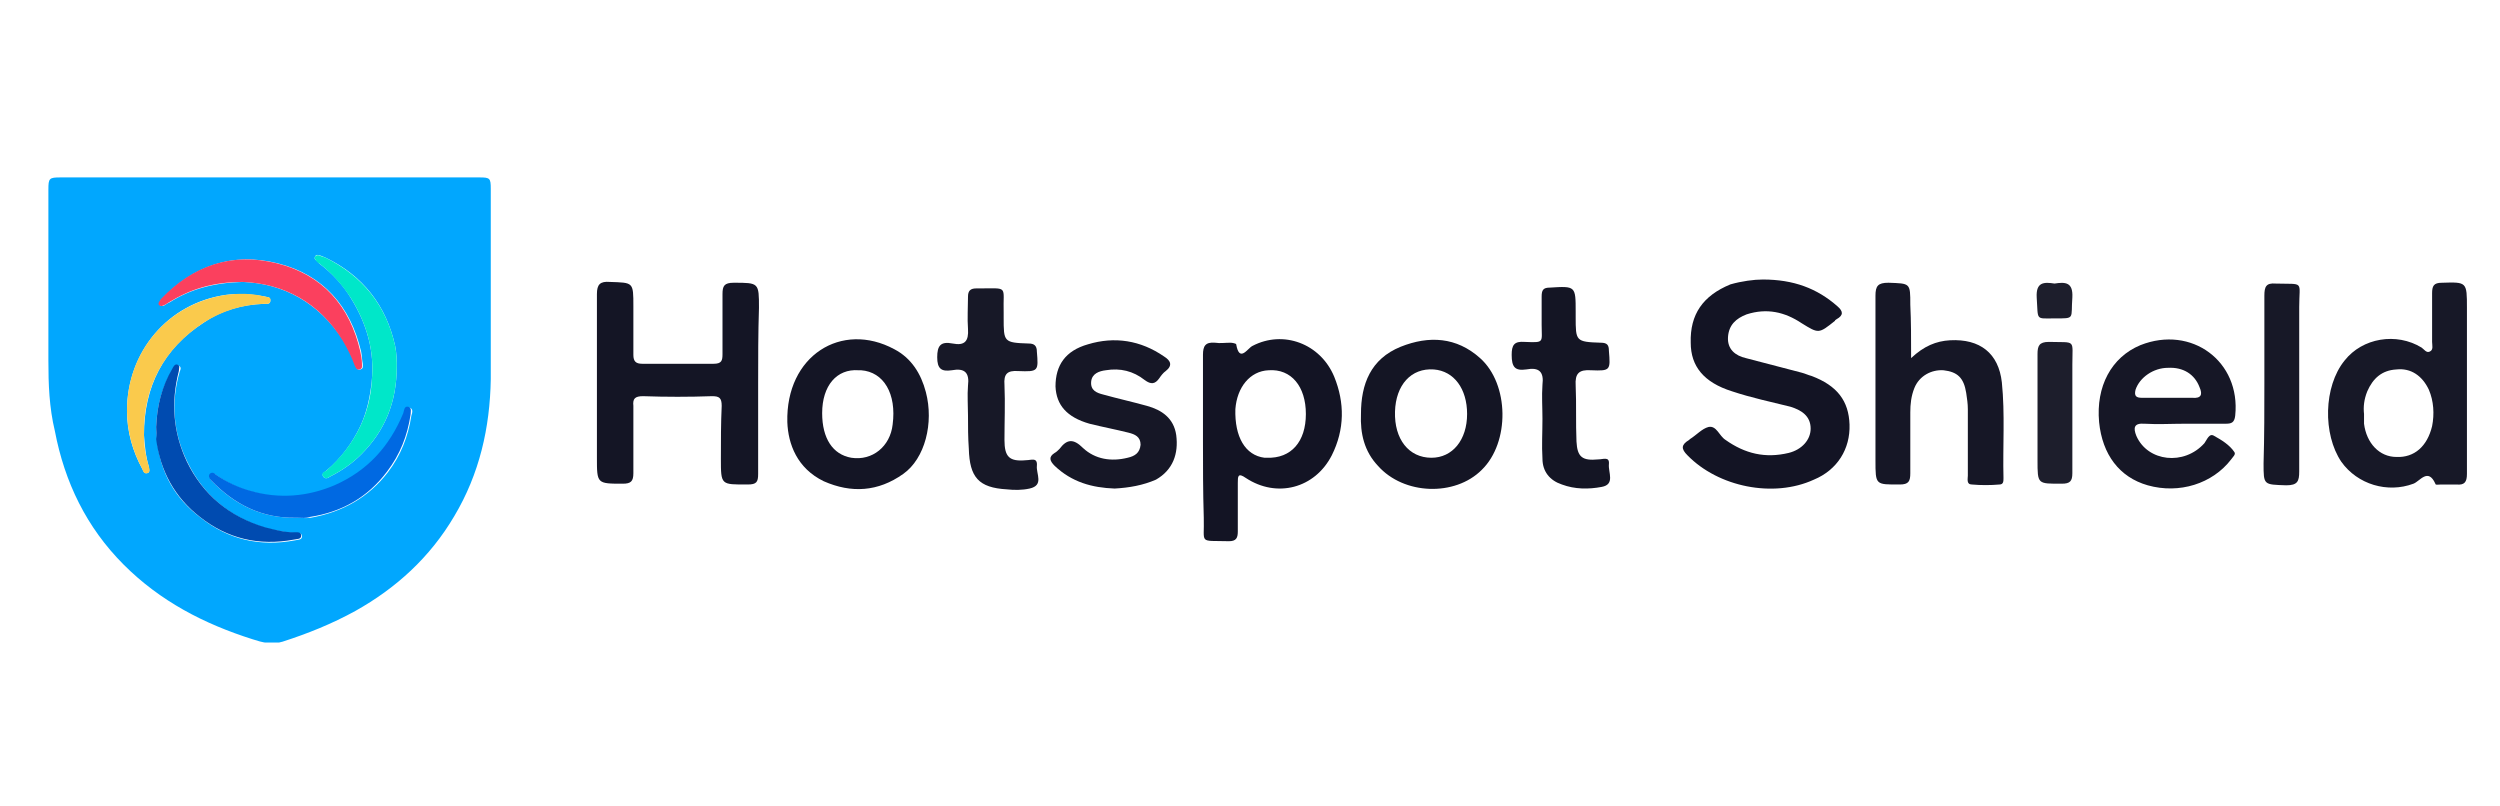
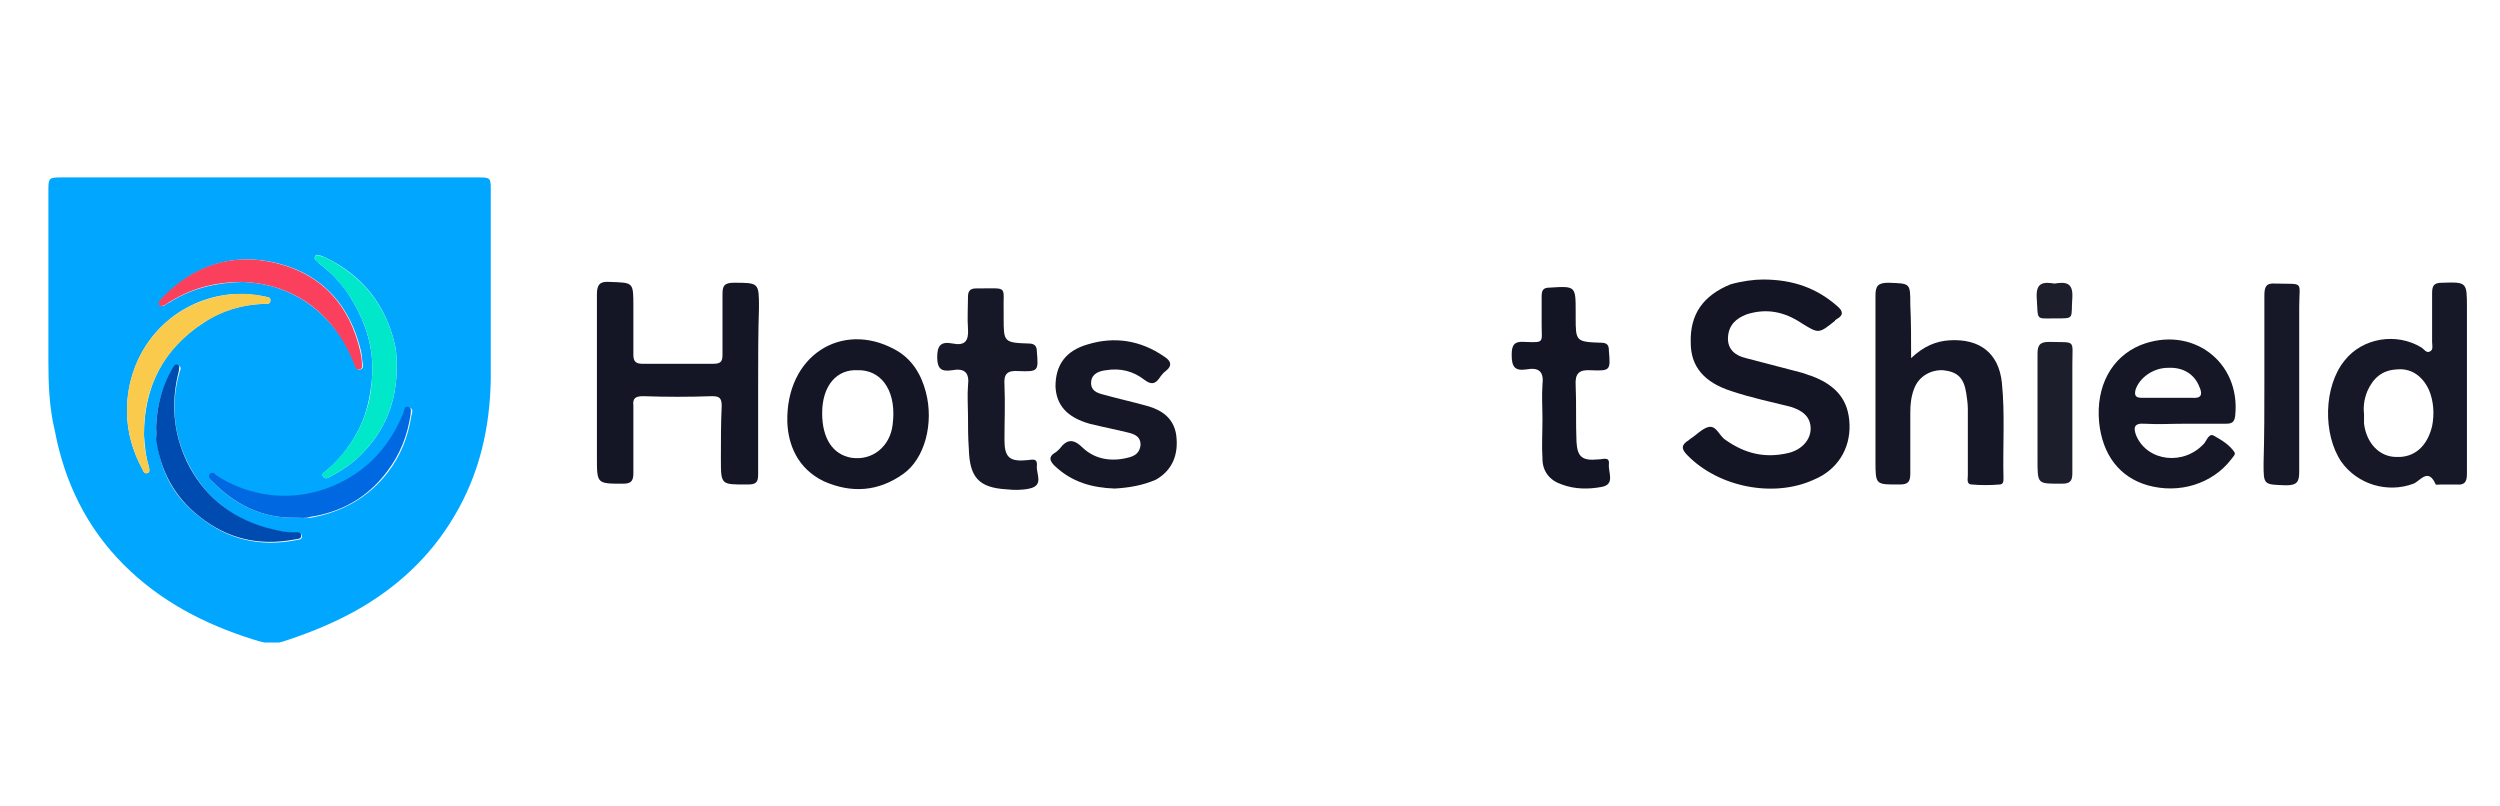
<svg xmlns="http://www.w3.org/2000/svg" width="155" height="50" viewBox="0 0 155 50" fill="none">
  <rect width="155" height="50" fill="white" />
  <g clip-path="url(#clip0_4758_60770)">
    <path d="M109.296 17.33C111.205 17.33 112.662 17.882 113.918 18.987C114.269 19.289 114.32 19.54 113.868 19.791C113.817 19.841 113.767 19.841 113.767 19.892C112.762 20.695 112.762 20.695 111.707 20.042C110.652 19.339 109.547 19.088 108.291 19.49C107.638 19.741 107.186 20.143 107.136 20.896C107.086 21.65 107.588 22.052 108.241 22.202C109.397 22.504 110.552 22.805 111.707 23.107C111.908 23.157 112.109 23.257 112.31 23.308C113.918 23.91 114.621 24.865 114.671 26.322C114.721 27.829 113.918 29.135 112.461 29.738C109.949 30.893 106.533 30.19 104.624 28.23C104.222 27.829 104.222 27.577 104.725 27.276L104.775 27.226C105.177 26.975 105.529 26.573 105.93 26.472C106.433 26.372 106.584 27.025 106.985 27.276C108.191 28.13 109.447 28.431 110.904 28.08C111.707 27.879 112.26 27.276 112.26 26.573C112.26 25.769 111.657 25.417 111.004 25.216C109.799 24.915 108.593 24.664 107.387 24.262C105.629 23.709 104.825 22.705 104.825 21.248C104.775 19.49 105.579 18.334 107.287 17.631C107.99 17.43 108.744 17.33 109.296 17.33Z" fill="#131424" />
    <path d="M47.005 23.81C47.005 25.669 47.005 27.527 47.005 29.386C47.005 29.888 46.905 30.039 46.352 30.039C44.695 30.039 44.695 30.089 44.695 28.431C44.695 27.326 44.695 26.271 44.745 25.166C44.745 24.664 44.594 24.563 44.142 24.563C42.736 24.614 41.279 24.614 39.872 24.563C39.37 24.563 39.219 24.714 39.269 25.166C39.269 26.573 39.269 27.929 39.269 29.336C39.269 29.838 39.119 29.989 38.616 29.989C37.009 29.989 37.009 29.989 37.009 28.381C37.009 25.015 37.009 21.65 37.009 18.234C37.009 17.631 37.21 17.43 37.812 17.48C39.269 17.53 39.269 17.48 39.269 18.987C39.269 19.992 39.269 20.997 39.269 22.001C39.269 22.403 39.42 22.554 39.822 22.554C41.279 22.554 42.786 22.554 44.242 22.554C44.745 22.554 44.795 22.353 44.795 21.951C44.795 20.695 44.795 19.49 44.795 18.234C44.795 17.732 44.896 17.53 45.498 17.53C47.056 17.53 47.056 17.53 47.056 19.088C47.005 20.645 47.005 22.253 47.005 23.81Z" fill="#141525" />
    <path d="M152.95 23.81C152.95 25.669 152.95 27.527 152.95 29.386C152.95 29.888 152.799 30.089 152.297 30.039C151.995 30.039 151.694 30.039 151.342 30.039C151.191 30.039 150.991 30.089 150.991 29.989C150.538 28.984 150.036 29.838 149.634 29.989C148.027 30.591 146.168 30.039 145.163 28.632C144.008 26.924 144.058 23.961 145.364 22.353C146.469 20.947 148.579 20.595 150.137 21.549C150.287 21.65 150.438 21.901 150.639 21.8C150.89 21.7 150.79 21.399 150.79 21.198C150.79 20.193 150.79 19.188 150.79 18.184C150.79 17.732 150.89 17.531 151.392 17.531C152.95 17.48 152.95 17.48 152.95 19.088C152.95 20.645 152.95 22.253 152.95 23.81ZM146.57 25.669C146.57 25.869 146.57 26.07 146.57 26.271C146.721 27.477 147.524 28.331 148.579 28.331C149.684 28.381 150.488 27.678 150.79 26.422C150.94 25.669 150.89 24.865 150.589 24.162C150.187 23.308 149.484 22.805 148.579 22.906C147.675 22.956 147.123 23.458 146.771 24.262C146.57 24.764 146.52 25.216 146.57 25.669Z" fill="#171827" />
-     <path d="M74.584 27.326C74.584 25.568 74.584 23.76 74.584 22.001C74.584 21.449 74.735 21.198 75.338 21.248C75.639 21.298 75.94 21.248 76.292 21.248C76.392 21.248 76.644 21.298 76.644 21.348C76.844 22.504 77.347 21.599 77.648 21.449C79.557 20.444 81.868 21.298 82.722 23.358C83.375 24.965 83.375 26.623 82.571 28.23C81.516 30.29 79.155 30.893 77.246 29.637C76.744 29.285 76.744 29.537 76.744 29.938C76.744 30.943 76.744 31.948 76.744 32.953C76.744 33.354 76.644 33.555 76.192 33.555C74.283 33.505 74.684 33.756 74.634 32.099C74.584 30.491 74.584 28.884 74.584 27.326ZM80.964 25.669C80.964 23.96 80.059 22.855 78.653 22.956C77.498 23.006 76.694 24.011 76.593 25.367C76.543 27.075 77.196 28.23 78.402 28.381C78.452 28.381 78.502 28.381 78.552 28.381C80.059 28.431 80.964 27.377 80.964 25.669Z" fill="#131424" />
    <path d="M118.489 22.202C119.293 21.449 120.046 21.147 120.9 21.097C122.759 20.997 123.914 21.901 124.115 23.709C124.316 25.669 124.166 27.678 124.216 29.637C124.216 29.838 124.216 30.039 123.965 30.039C123.412 30.089 122.809 30.089 122.257 30.039C121.905 30.039 122.006 29.687 122.006 29.486C122.006 28.13 122.006 26.774 122.006 25.367C122.006 25.015 121.955 24.714 121.905 24.362C121.754 23.408 121.352 23.056 120.498 22.956C119.745 22.906 118.991 23.308 118.69 24.061C118.489 24.563 118.439 25.066 118.439 25.568C118.439 26.824 118.439 28.08 118.439 29.336C118.439 29.838 118.338 30.039 117.786 30.039C116.279 30.039 116.279 30.089 116.279 28.532C116.279 25.116 116.279 21.7 116.279 18.334C116.279 17.732 116.43 17.53 117.083 17.53C118.439 17.581 118.439 17.53 118.439 18.887C118.489 19.942 118.489 20.947 118.489 22.202Z" fill="#161726" />
    <path d="M135.468 26.271C134.614 26.271 133.811 26.322 132.957 26.271C132.304 26.221 132.253 26.523 132.454 27.025C133.158 28.632 135.418 28.884 136.674 27.477C136.825 27.276 136.975 26.824 137.277 27.025C137.729 27.276 138.231 27.578 138.533 28.03C138.633 28.18 138.432 28.331 138.332 28.482C137.176 29.989 135.117 30.642 133.158 30.089C131.399 29.587 130.345 28.18 130.144 26.171C129.943 23.961 130.897 22.152 132.706 21.399C135.87 20.143 138.935 22.403 138.583 25.769C138.533 26.221 138.332 26.271 137.98 26.271C137.176 26.271 136.322 26.271 135.468 26.271ZM134.464 24.664C134.966 24.664 135.468 24.664 135.921 24.664C136.473 24.714 136.574 24.463 136.373 24.011C136.071 23.207 135.368 22.755 134.414 22.805C133.509 22.805 132.655 23.408 132.404 24.162C132.304 24.564 132.454 24.664 132.806 24.664C133.359 24.664 133.911 24.664 134.464 24.664Z" fill="#161726" />
    <path d="M48.814 26.171C48.713 22.052 52.179 19.892 55.445 21.65C56.499 22.202 57.102 23.157 57.404 24.312C57.906 26.221 57.353 28.431 55.997 29.386C54.44 30.491 52.782 30.592 51.074 29.838C49.416 29.034 48.864 27.527 48.814 26.171ZM50.974 25.618C50.974 27.176 51.627 28.18 52.782 28.381C54.088 28.582 55.193 27.678 55.344 26.322C55.595 24.413 54.792 23.056 53.385 22.956C53.335 22.956 53.285 22.956 53.234 22.956C51.878 22.855 50.974 23.91 50.974 25.618Z" fill="#141525" />
-     <path d="M84.38 25.669C84.38 23.81 84.983 22.253 86.841 21.499C88.599 20.796 90.307 20.896 91.764 22.202C93.573 23.81 93.623 27.427 91.865 29.135C90.207 30.792 87.042 30.692 85.435 28.884C84.581 27.979 84.329 26.874 84.38 25.669ZM90.96 25.669C90.96 24.111 90.157 23.006 88.901 22.906C87.494 22.805 86.54 23.86 86.49 25.518C86.439 27.226 87.344 28.381 88.75 28.381C90.056 28.381 90.96 27.276 90.96 25.669Z" fill="#141524" />
    <path d="M69.108 30.29C67.702 30.24 66.446 29.888 65.391 28.884C65.09 28.582 64.989 28.331 65.391 28.08C65.492 28.029 65.592 27.929 65.692 27.829C66.145 27.226 66.546 27.175 67.149 27.778C67.903 28.482 68.907 28.632 69.912 28.381C70.364 28.281 70.666 28.08 70.716 27.577C70.716 27.075 70.364 26.924 69.962 26.824C69.159 26.623 68.355 26.472 67.551 26.271C66.145 25.869 65.492 25.116 65.441 23.96C65.441 22.654 66.044 21.75 67.451 21.348C69.108 20.846 70.716 21.097 72.173 22.102C72.575 22.353 72.725 22.654 72.273 23.006C72.123 23.107 71.972 23.308 71.871 23.458C71.62 23.81 71.369 23.86 70.967 23.559C70.264 23.006 69.46 22.805 68.556 22.956C68.154 23.006 67.702 23.157 67.652 23.659C67.601 24.212 68.003 24.362 68.405 24.463C69.309 24.714 70.213 24.915 71.118 25.166C72.022 25.417 72.775 25.92 72.926 26.975C73.077 28.13 72.725 29.135 71.67 29.738C70.867 30.089 70.013 30.24 69.108 30.29Z" fill="#161726" />
    <path d="M60.016 25.769C60.016 25.166 59.966 24.513 60.016 23.91C60.117 23.107 59.815 22.805 59.012 22.956C58.359 23.056 58.107 22.855 58.107 22.152C58.107 21.449 58.308 21.148 59.062 21.298C59.815 21.449 60.067 21.148 60.016 20.394C59.966 19.741 60.016 19.038 60.016 18.385C60.016 18.033 60.167 17.882 60.519 17.882C60.569 17.882 60.619 17.882 60.669 17.882C62.578 17.882 62.176 17.681 62.227 19.389C62.227 19.49 62.227 19.59 62.227 19.691C62.227 21.198 62.227 21.248 63.784 21.298C64.136 21.298 64.286 21.449 64.286 21.801C64.387 23.006 64.387 23.056 63.131 23.006C62.428 22.956 62.227 23.207 62.277 23.86C62.327 25.016 62.277 26.121 62.277 27.276C62.277 28.331 62.578 28.633 63.633 28.532C63.935 28.532 64.337 28.331 64.286 28.884C64.236 29.386 64.738 30.089 63.834 30.29C63.382 30.391 62.88 30.391 62.428 30.34C60.669 30.24 60.117 29.587 60.067 27.829C60.016 27.125 60.016 26.422 60.016 25.769Z" fill="#171827" />
    <path d="M95.632 25.97C95.632 25.267 95.582 24.563 95.632 23.86C95.733 23.056 95.432 22.755 94.628 22.905C93.925 23.006 93.724 22.755 93.724 22.001C93.724 21.398 93.874 21.147 94.527 21.198C95.783 21.248 95.582 21.248 95.582 20.143C95.582 19.54 95.582 18.937 95.582 18.384C95.582 17.983 95.683 17.832 96.085 17.832C97.692 17.731 97.692 17.731 97.692 19.339C97.692 19.439 97.692 19.54 97.692 19.64C97.692 21.147 97.692 21.198 99.249 21.248C99.651 21.248 99.752 21.398 99.752 21.75C99.852 22.956 99.852 23.006 98.647 22.956C97.893 22.905 97.642 23.157 97.692 23.91C97.742 25.066 97.692 26.221 97.742 27.376C97.793 28.331 98.094 28.582 99.099 28.482C99.4 28.482 99.802 28.281 99.752 28.783C99.701 29.285 100.154 30.039 99.3 30.189C98.496 30.34 97.642 30.34 96.838 30.039C96.085 29.788 95.632 29.235 95.632 28.431C95.582 27.628 95.632 26.824 95.632 25.97Z" fill="#141524" />
    <path d="M140.391 23.76C140.391 21.951 140.391 20.143 140.391 18.334C140.391 17.782 140.492 17.53 141.094 17.581C142.903 17.631 142.551 17.38 142.551 19.038C142.551 22.453 142.551 25.819 142.551 29.235C142.551 29.838 142.451 30.089 141.747 30.089C140.341 30.039 140.341 30.089 140.341 28.733C140.391 27.025 140.391 25.367 140.391 23.76Z" fill="#171827" />
    <path d="M126.326 25.669C126.326 24.413 126.326 23.207 126.326 21.951C126.326 21.449 126.426 21.198 127.029 21.198C128.737 21.248 128.486 20.997 128.486 22.604C128.486 24.865 128.486 27.075 128.486 29.336C128.486 29.838 128.335 29.989 127.833 29.989C126.326 29.989 126.326 30.039 126.326 28.532C126.326 27.628 126.326 26.673 126.326 25.669Z" fill="#1D1E2C" />
    <path d="M127.381 17.581C128.034 17.48 128.536 17.48 128.486 18.435C128.385 19.791 128.687 19.741 127.381 19.741C126.175 19.741 126.376 19.892 126.275 18.435C126.225 17.48 126.728 17.48 127.381 17.581Z" fill="#1D1E2C" />
    <path d="M16.714 11C21.034 11 25.405 11 29.725 11C30.378 11 30.428 11.05 30.428 11.703C30.428 15.622 30.428 19.59 30.428 23.508C30.378 26.522 29.725 29.386 28.167 31.998C26.66 34.56 24.551 36.469 22.039 37.875C20.582 38.679 19.075 39.282 17.518 39.784C16.865 39.985 16.262 39.835 15.659 39.634C12.645 38.679 9.932 37.273 7.672 35.012C5.361 32.701 4.005 29.888 3.402 26.723C3.05 25.267 3 23.81 3 22.353C3 18.837 3 15.32 3 11.754C3 11.05 3.05 11 3.754 11C8.074 11 12.394 11 16.714 11ZM24.601 22.705C24.601 22.403 24.601 21.951 24.5 21.449C23.948 18.937 22.491 17.078 20.18 15.973C20.029 15.923 19.879 15.822 19.728 15.822C19.628 15.772 19.577 15.822 19.527 15.923C19.477 16.023 19.527 16.074 19.577 16.124C19.628 16.174 19.728 16.224 19.778 16.325C20.582 16.928 21.285 17.681 21.788 18.535C22.742 20.092 23.244 21.8 23.044 23.659C22.943 24.613 22.742 25.568 22.34 26.422C21.838 27.477 21.135 28.431 20.23 29.185C20.13 29.285 19.929 29.336 20.029 29.537C20.18 29.737 20.331 29.637 20.482 29.537C21.185 29.185 21.838 28.733 22.39 28.18C23.847 26.723 24.601 24.965 24.601 22.705ZM15.056 17.48C17.568 17.581 19.728 18.736 21.285 21.097C21.587 21.599 21.838 22.102 22.039 22.654C22.089 22.805 22.139 22.956 22.34 22.906C22.541 22.855 22.491 22.705 22.491 22.554C22.441 22.303 22.441 22.052 22.39 21.8C21.737 18.987 20.029 17.028 17.216 16.325C14.403 15.622 11.992 16.476 10.033 18.535C9.983 18.585 9.932 18.636 9.932 18.686C9.882 18.786 9.882 18.887 9.932 18.937C9.983 18.987 10.083 18.987 10.184 18.937C10.284 18.887 10.384 18.786 10.535 18.736C11.791 17.932 13.248 17.53 15.056 17.48ZM7.873 25.468C7.873 26.774 8.224 27.979 8.827 29.084C8.877 29.185 8.928 29.386 9.129 29.336C9.33 29.285 9.229 29.084 9.229 28.934C9.028 28.281 8.978 27.628 8.928 26.974C8.928 23.96 10.133 21.599 12.645 19.992C13.75 19.238 15.006 18.887 16.362 18.837C16.513 18.837 16.764 18.887 16.764 18.636C16.764 18.384 16.563 18.435 16.413 18.384C15.609 18.234 14.805 18.183 14.001 18.284C10.435 18.786 7.873 21.8 7.873 25.468ZM9.681 26.472C9.681 26.723 9.731 26.974 9.731 27.276C9.932 29.285 10.837 30.893 12.444 32.099C14.152 33.455 16.111 33.907 18.271 33.505C18.422 33.455 18.723 33.505 18.723 33.254C18.723 33.003 18.422 33.053 18.271 33.053C17.669 33.003 17.066 32.902 16.513 32.752C14.303 32.099 12.645 30.742 11.64 28.683C10.736 26.874 10.585 24.965 11.138 23.056C11.188 22.906 11.289 22.755 11.037 22.654C10.837 22.604 10.786 22.755 10.736 22.906C10.033 23.96 9.731 25.166 9.681 26.472ZM18.372 32.099C18.673 32.099 18.974 32.149 19.276 32.099C21.235 31.747 22.843 30.843 24.048 29.285C24.852 28.23 25.304 27.075 25.505 25.769C25.555 25.618 25.656 25.317 25.354 25.267C25.103 25.216 25.103 25.518 25.053 25.669C24.199 27.728 22.843 29.235 20.783 30.139C19.075 30.893 17.367 30.993 15.609 30.491C14.805 30.29 14.102 29.938 13.449 29.486C13.348 29.386 13.147 29.285 13.047 29.436C12.946 29.587 13.047 29.737 13.147 29.838C14.554 31.295 16.262 32.149 18.372 32.099Z" fill="#01A7FE" />
    <path d="M24.601 22.705C24.601 24.965 23.847 26.723 22.39 28.18C21.838 28.733 21.185 29.185 20.482 29.537C20.331 29.637 20.18 29.737 20.029 29.537C19.879 29.336 20.13 29.235 20.23 29.185C21.135 28.381 21.838 27.477 22.34 26.422C22.742 25.568 22.993 24.613 23.044 23.659C23.244 21.8 22.742 20.092 21.788 18.535C21.235 17.681 20.582 16.928 19.778 16.325C19.678 16.275 19.628 16.224 19.577 16.124C19.527 16.074 19.477 15.973 19.527 15.923C19.577 15.822 19.678 15.822 19.728 15.822C19.879 15.873 20.029 15.923 20.18 15.973C22.491 17.129 23.948 18.937 24.5 21.449C24.601 21.951 24.601 22.453 24.601 22.705Z" fill="#00E7C9" />
    <path d="M15.056 17.48C13.198 17.48 11.791 17.932 10.485 18.736C10.385 18.786 10.284 18.887 10.133 18.937C10.033 18.987 9.983 18.987 9.882 18.937C9.782 18.837 9.832 18.786 9.882 18.686C9.932 18.636 9.932 18.585 9.983 18.535C11.942 16.476 14.353 15.622 17.166 16.325C19.979 17.028 21.687 18.937 22.34 21.8C22.391 22.052 22.441 22.303 22.441 22.554C22.441 22.705 22.491 22.855 22.29 22.906C22.089 22.956 22.039 22.755 21.989 22.654C21.788 22.102 21.537 21.6 21.235 21.097C19.778 18.736 17.568 17.581 15.056 17.48Z" fill="#FB405E" />
    <path d="M7.873 25.468C7.873 21.8 10.384 18.837 14.001 18.284C14.805 18.183 15.609 18.183 16.412 18.384C16.563 18.435 16.814 18.384 16.764 18.636C16.764 18.887 16.513 18.837 16.362 18.837C15.006 18.887 13.75 19.289 12.645 19.992C10.133 21.65 8.877 24.011 8.927 26.975C8.927 27.628 9.028 28.281 9.229 28.934C9.279 29.084 9.329 29.285 9.128 29.336C8.927 29.386 8.877 29.235 8.827 29.084C8.224 27.979 7.873 26.723 7.873 25.468Z" fill="#FACA4C" />
    <path d="M9.681 26.472C9.731 25.166 10.033 23.96 10.686 22.855C10.736 22.755 10.836 22.554 10.987 22.604C11.188 22.654 11.088 22.855 11.088 23.006C10.585 24.965 10.736 26.824 11.59 28.632C12.595 30.692 14.252 32.048 16.463 32.701C17.066 32.852 17.618 33.003 18.221 33.003C18.372 33.003 18.673 32.952 18.673 33.204C18.673 33.455 18.422 33.404 18.221 33.455C16.061 33.857 14.102 33.404 12.394 32.048C10.836 30.843 9.932 29.185 9.681 27.226C9.731 26.974 9.681 26.723 9.681 26.472Z" fill="#004BB0" />
    <path d="M18.372 32.098C16.262 32.149 14.554 31.295 13.097 29.788C12.997 29.687 12.896 29.536 12.997 29.386C13.147 29.235 13.298 29.335 13.399 29.436C14.052 29.888 14.805 30.24 15.559 30.441C17.317 30.943 19.075 30.792 20.733 30.089C22.792 29.185 24.149 27.678 25.003 25.618C25.053 25.467 25.053 25.166 25.304 25.216C25.555 25.267 25.455 25.568 25.455 25.719C25.254 27.025 24.802 28.18 23.998 29.235C22.792 30.843 21.185 31.747 19.226 32.048C18.975 32.149 18.673 32.098 18.372 32.098Z" fill="#0069E2" />
  </g>
  <defs>
    <clipPath id="clip0_4758_60770">
      <rect width="150" height="28.835" fill="white" transform="translate(3 11)" />
    </clipPath>
  </defs>
</svg>